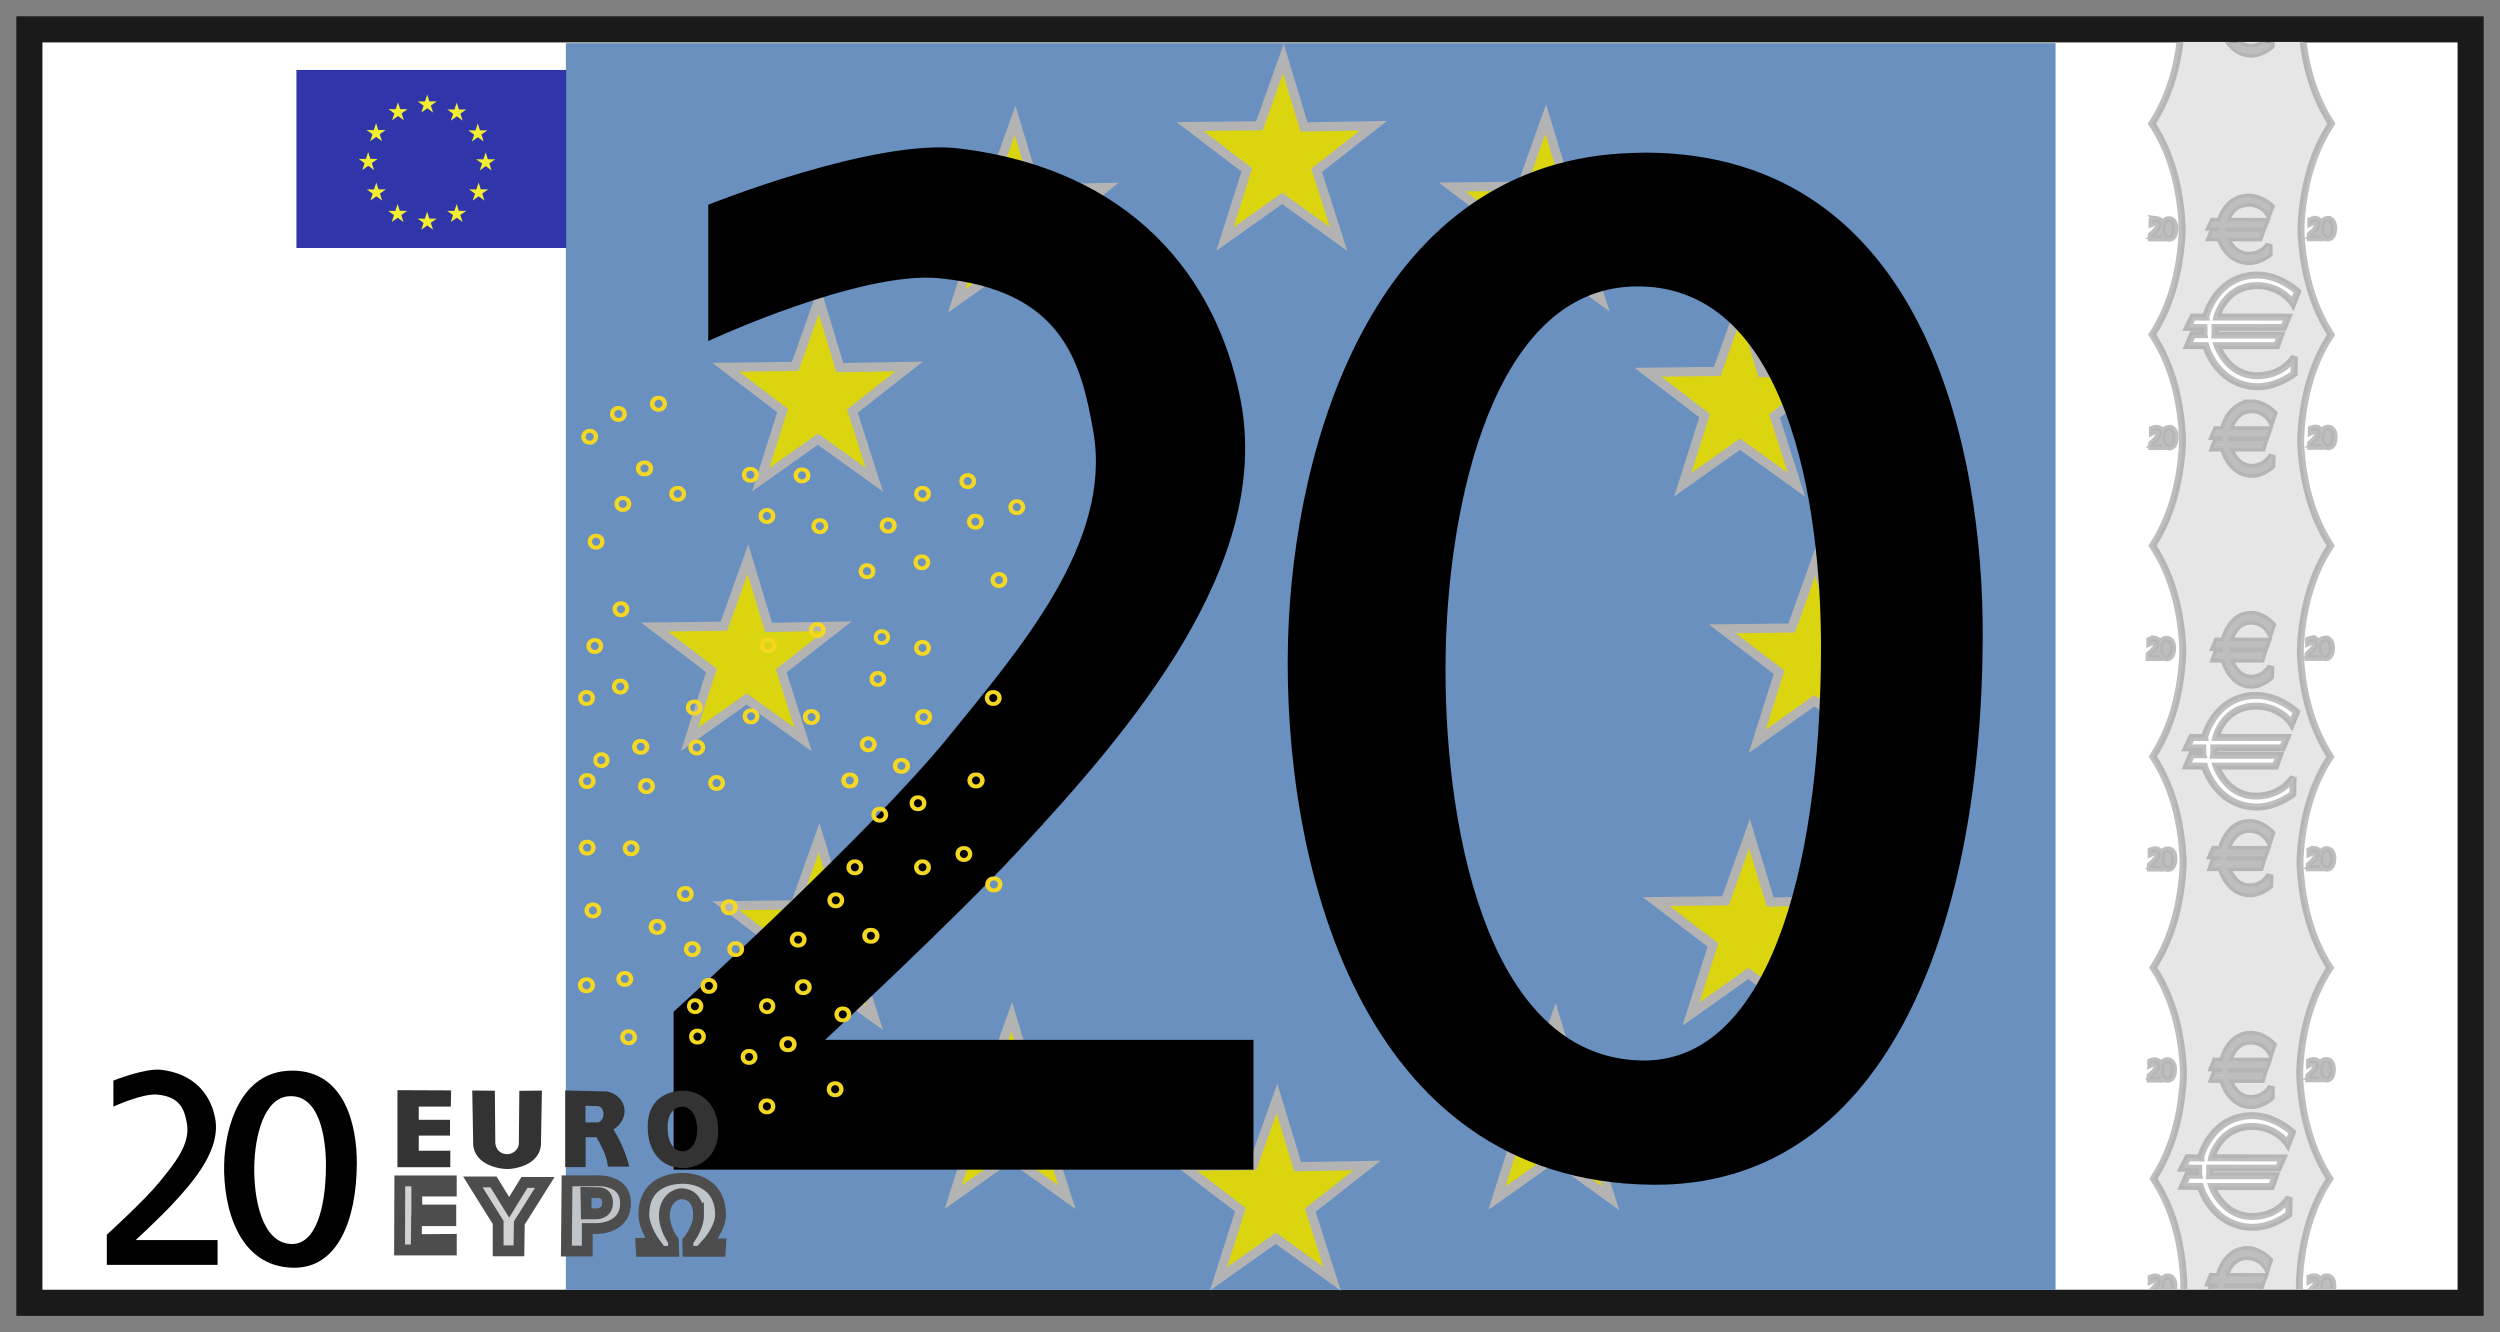
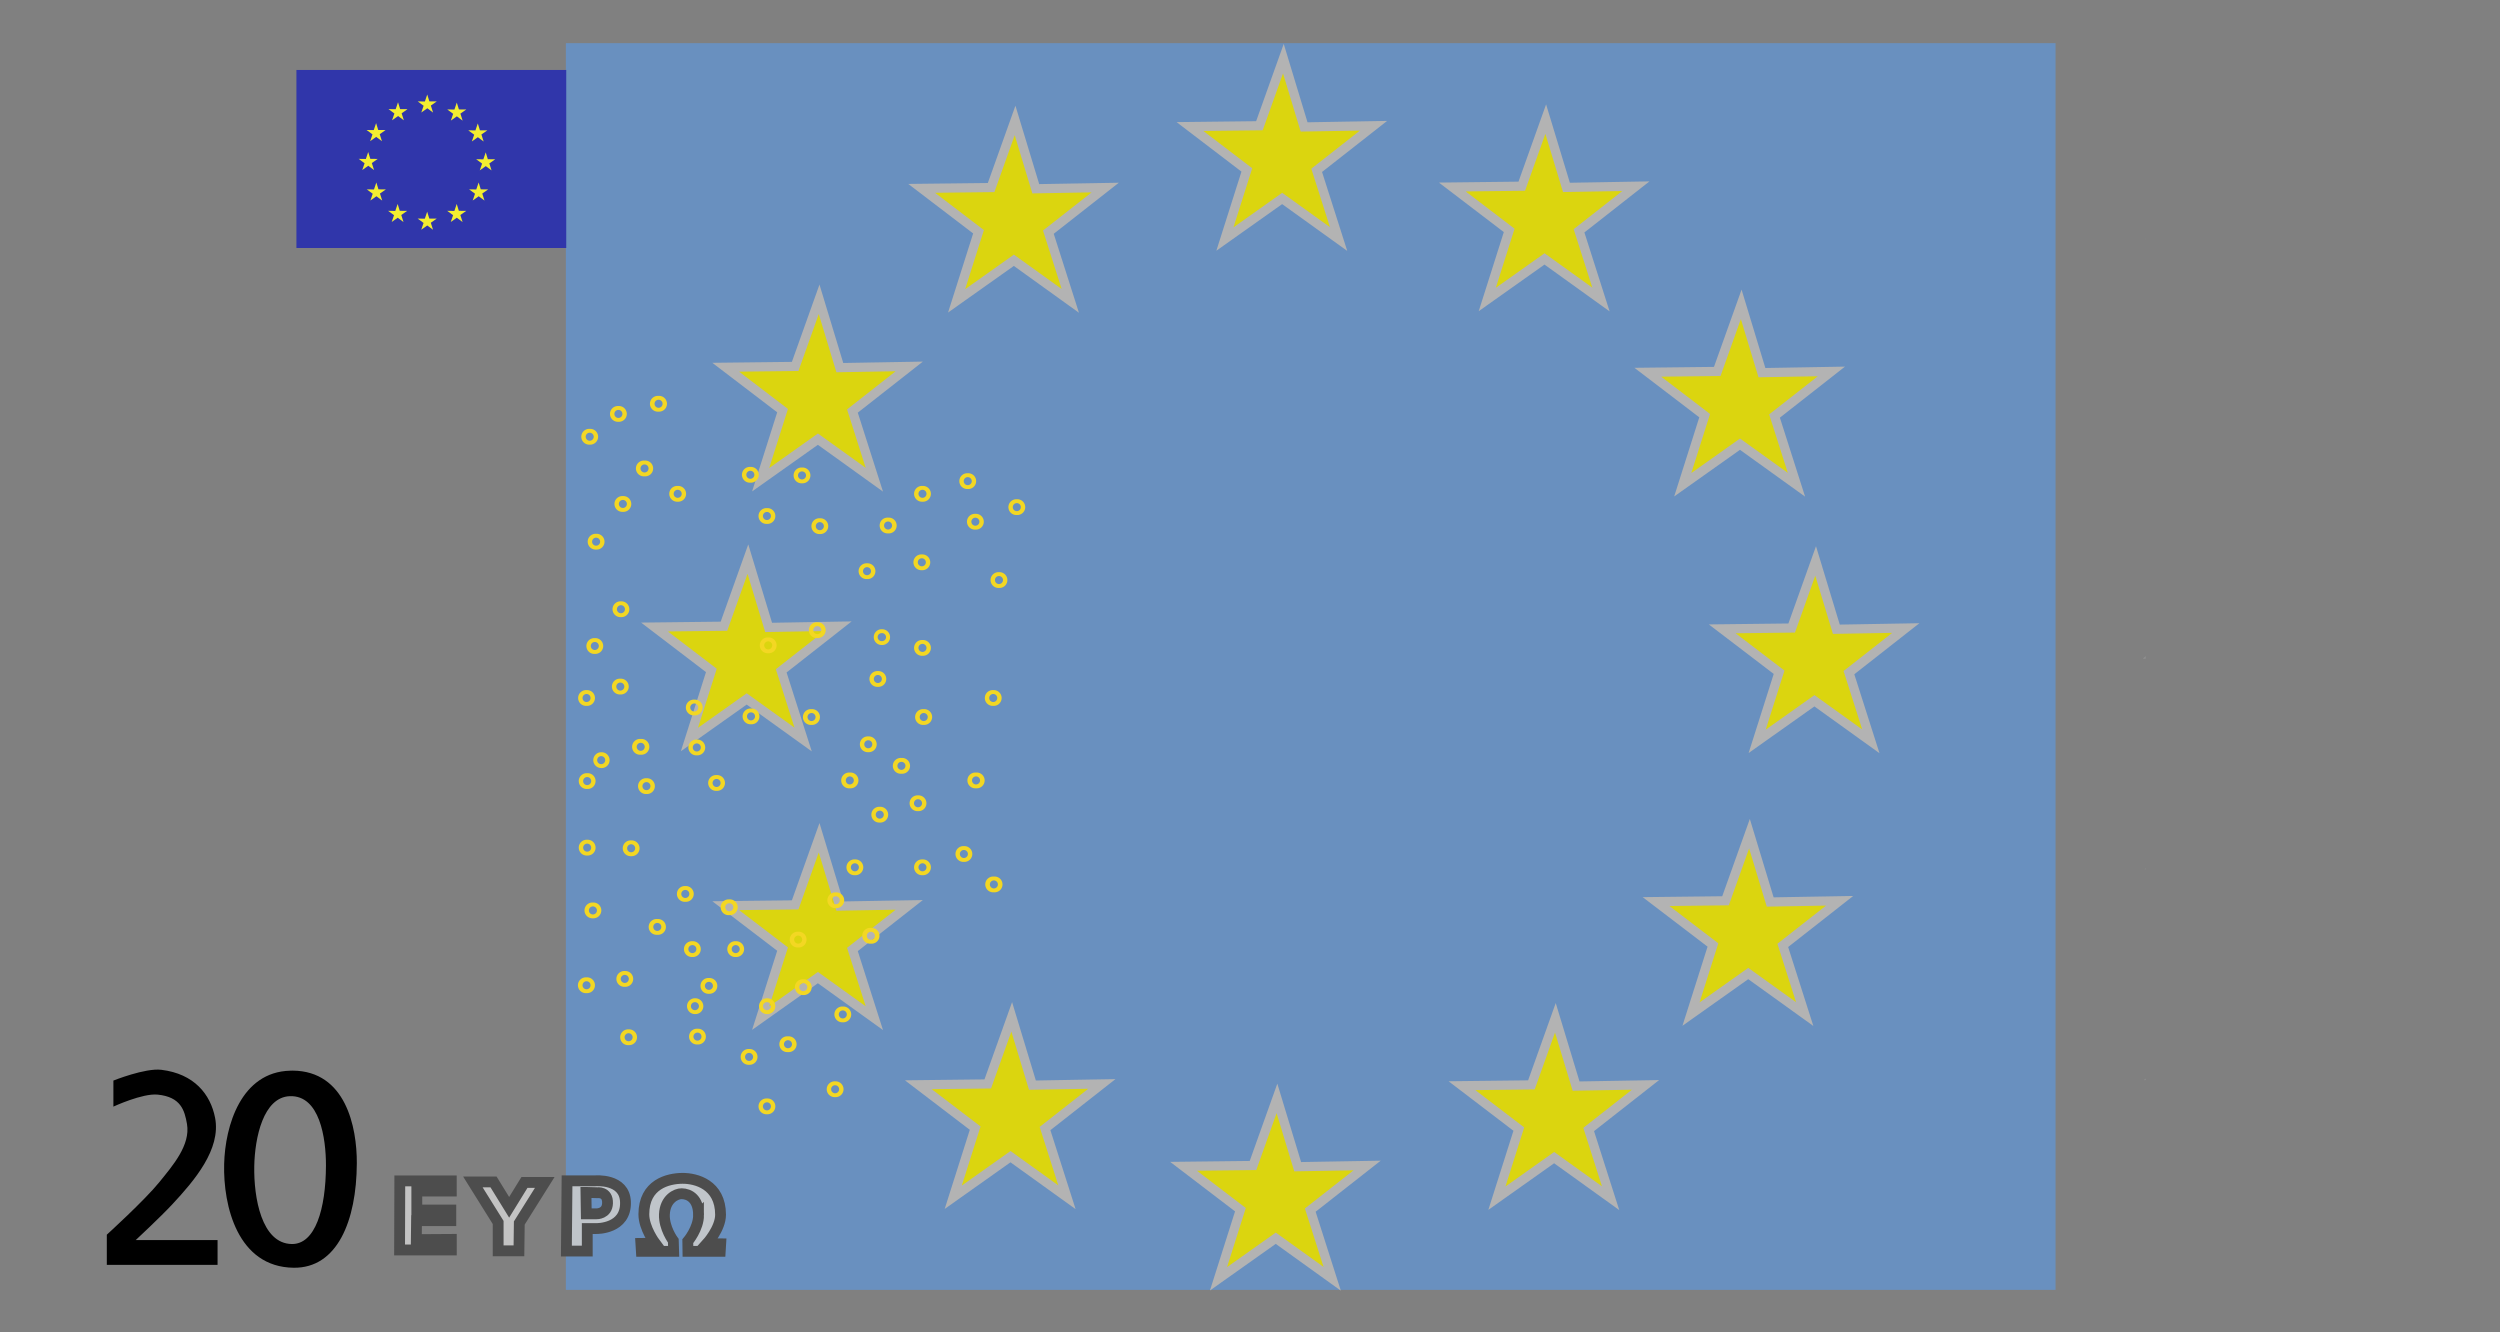
<svg xmlns="http://www.w3.org/2000/svg" xmlns:xlink="http://www.w3.org/1999/xlink" width="289.564" height="154.298" viewBox="0 0 76.614 40.825">
  <rect x="0" y="0" width="76.614" height="40.825" fill="#808080" stroke="none" />
  <defs>
    <clipPath id="l" clipPathUnits="userSpaceOnUse">
-       <path fill="#dce7f0" fill-opacity=".873" stroke="#6c1b1b" stroke-width="1.085" stroke-linecap="round" d="M657.652 67.506h65.07v360.54h-65.07z" />
+       <path fill="#dce7f0" fill-opacity=".873" stroke="#6c1b1b" stroke-width="1.085" stroke-linecap="round" d="M657.652 67.506v360.54h-65.07z" />
    </clipPath>
  </defs>
  <g transform="translate(120.428 -156.687)">
-     <path fill="#fff" stroke="#1a1a1a" stroke-width=".8" d="M-119.528 157.587h74.814v39.025h-74.814z" />
    <path fill="#6990bf" d="M-103.087 158.01h45.653v38.206h-45.653z" />
    <g fill="#dbd50f" stroke="#b3b3b3" stroke-width="2.362">
      <path d="M282.454 318.419l17.733-.207 6.12-17.28 5.288 17.59 17.734-.31-14.519 11.485 5.6 17.694-14.415-10.451-14.623 10.45 5.6-17.797zM350.192 339.422l17.734-.207 6.119-17.28 5.289 17.59 17.734-.31-14.52 11.486 5.6 17.693-14.414-10.45-14.623 10.45 5.6-17.797zM421.29 318.662l17.734-.207 6.12-17.28 5.288 17.59 17.734-.31-14.519 11.485 5.6 17.694-14.415-10.45-14.623 10.45 5.6-17.797zM470.863 271.25l17.734-.206 6.118-17.28 5.29 17.59 17.733-.31-14.519 11.485 5.6 17.694-14.415-10.451-14.622 10.45 5.6-17.797zM487.758 201.012l17.734-.207 6.118-17.28 5.29 17.59 17.733-.31-14.519 11.485 5.6 17.694-14.415-10.45-14.622 10.45 5.6-17.797zM468.752 134.93l17.734-.206 6.119-17.28 5.29 17.59 17.733-.31-14.519 11.485 5.6 17.694-14.415-10.45-14.623 10.45 5.6-17.797zM418.83 87.227l17.733-.207 6.12-17.28 5.288 17.59 17.734-.31-14.519 11.486 5.6 17.693-14.415-10.45-14.623 10.45 5.6-17.797zM351.829 71.656l17.734-.207 6.118-17.28 5.29 17.59 17.733-.31-14.519 11.485 5.6 17.694-14.415-10.451-14.622 10.45 5.6-17.796zM283.308 87.575l17.734-.207 6.119-17.28 5.289 17.59 17.734-.31-14.52 11.486 5.601 17.693-14.415-10.45-14.623 10.45 5.6-17.797zM233.267 272.305l17.734-.207 6.119-17.28 5.289 17.59 17.734-.31-14.52 11.486 5.601 17.693-14.415-10.45-14.623 10.45 5.6-17.797zM215.08 200.543l17.735-.207 6.118-17.28 5.29 17.59 17.733-.31-14.519 11.485 5.6 17.694-14.415-10.451L224 229.514l5.6-17.796zM233.267 133.64l17.734-.208 6.119-17.28 5.289 17.59 17.734-.31-14.52 11.486 5.601 17.693-14.415-10.45-14.623 10.45 5.6-17.797z" transform="matrix(.12 0 0 .119 -126.18 152.038)" />
    </g>
    <g stroke-width="1.075">
-       <path d="M-98.723 167.138v-4.177s5.083-2.04 7.691-1.724c5.252.636 7.884 3.912 8.62 7.691.983 5.055-3.324 10.085-6.83 13.858-1.946 2.094-5.9 5.768-5.9 5.768h13.127v3.978h-17.769v-4.84s6.066-5.509 8.42-8.42c2.17-2.683 5.03-5.95 4.443-9.35-.377-2.186-.972-4.334-4.708-4.707-2.438-.243-7.094 1.923-7.094 1.923zM-69.939 161.365c-.134-.001-.272.005-.41.008-7.91.194-10.454 8.864-10.608 14.981-.17 6.712 2.166 16.527 11.141 16.64 7.002.088 10.107-7.497 10.15-16.77.026-5.857-1.81-14.788-10.273-14.86zm-.46 4.102c4.764-.162 5.791 6.68 5.777 11.142-.023 6.955-1.705 12.644-5.489 12.578-4.85-.085-6.106-7.446-6.014-12.48.084-4.588 1.452-11.095 5.727-11.24z" />
-     </g>
+       </g>
    <path fill="#3036aa" fill-rule="evenodd" d="M-111.344 158.831h8.269v5.456h-8.269z" />
    <use height="744.094" id="g" transform="matrix(.388 0 0 .386 -125.475 111.418)" width="1052.362" x="0" xlink:href="#a" y="0" stroke="none" stroke-width="2.448" />
    <g transform="matrix(.388 0 0 .386 -125.233 110.533)" fill="#f4ee30" stroke-width="2.448">
      <path transform="matrix(.033 0 0 .033 34.45 126.953)" id="b" d="M507.827 186.281l-13.806-10.356-14.407 10.282 5.583-16.33-14.231-10.525 17.257.263 5.611-16.787 5.083 16.494 17.7.15-14.117 9.93z" fill="#f4ee30" fill-opacity="1" fill-rule="evenodd" stroke="none" />
      <use y="0" xlink:href="#b" x="0" width="1052.362" transform="translate(-.625 -2.296)" id="c" height="744.094" fill="#f4ee30" stroke="none" fill-opacity="1" />
      <use y="0" xlink:href="#c" x="0" width="1052.362" transform="translate(-1.66 -1.657)" id="d" height="744.094" fill="#f4ee30" stroke="none" fill-opacity="1" />
      <use y="0" xlink:href="#d" x="0" width="1052.362" transform="translate(-2.333 -.64)" id="e" height="744.094" fill="#f4ee30" stroke="none" fill-opacity="1" />
      <use y="0" xlink:href="#e" x="0" width="1052.362" transform="translate(-2.308 .615)" id="f" height="744.094" fill="#f4ee30" stroke="none" fill-opacity="1" />
      <use y="0" xlink:href="#f" x="0" width="1052.362" transform="translate(-1.731 1.657)" id="a" height="744.094" fill="#f4ee30" stroke="none" fill-opacity="1" />
      <use y="0" xlink:href="#g" x="0" width="1052.362" transform="matrix(2.58 0 0 2.593 323.7 -284.31)" id="h" height="744.094" fill="#f4ee30" stroke="none" fill-opacity="1" />
      <use y="0" xlink:href="#h" x="0" width="1052.362" transform="translate(1.683 1.704)" id="i" height="744.094" fill="#f4ee30" stroke="none" fill-opacity="1" />
      <use y="0" xlink:href="#i" x="0" width="1052.362" transform="translate(2.333 .615)" id="j" height="744.094" fill="#f4ee30" stroke="none" fill-opacity="1" />
      <use y="0" xlink:href="#j" x="0" width="1052.362" transform="translate(2.333 -.615)" id="k" height="744.094" fill="#f4ee30" stroke="none" fill-opacity="1" />
      <use xlink:href="#k" width="1052.362" transform="translate(1.731 -1.704)" height="744.094" />
    </g>
    <path d="M-106.598 192.877h-1.578l-.007 2.116h1.586v-.324l-1.073.007.007-.582h1.05v-.324h-1.042v-.582h1.057zM-105.162 194.15l-.775-1.242h.633l.479.778.469-.762h.622l-.78 1.243-.011.853h-.637zM-103.051 192.874l-.02 2.153h.64v-.69h.283s.915.019.888-.814c-.023-.731-.928-.649-.928-.649h-.344zm.58.355l.343.01s.33-.047.318.321c-.01.333-.338.326-.338.326h-.313l-.01-.657zM-99.02 193.916c.003.42-.33.809-.33.809l.004.31h.99l.014-.23-.422-.005s.419-.461.418-.889c-.003-.922-.75-1.118-1.176-1.113-.43.005-1.173.177-1.175 1.1-.001.428.346.889.346.889l-.437.005.015.243h.989l-.01-.324s-.291-.39-.273-.808c.02-.473.358-.636.53-.634.236.004.514.16.517.647z" fill="#ccc" fill-opacity=".882" stroke="#4d4d4d" stroke-width=".332" />
-     <path d="M-106.603 190.103l-1.645-.007v2.36h1.62v-.504h-.967v-.464h.958v-.484h-.958v-.404h.982zM-103.85 191.779l.029-1.67-.692.007-.015 1.613c-.011.222-.227.339-.375.328-.175-.013-.312-.112-.346-.332l-.014-1.612-.693-.007.03 1.67c.068.634.827.734 1.038.736.21.002.969-.099 1.038-.733zM-103.107 190.105v2.347h.626v-.914h.333c.15.277.31.549.348.9h.656a4.073 4.073 0 00-.484-1.135c.573-.383.368-1.073-.217-1.168zm.62.47l.39.01c.235.057.2.445 0 .499h-.39zM-99.442 190.115c-.453-.018-1.125.196-1.136 1.069-.011.872.484 1.283 1.05 1.298.566.016 1.139-.385 1.11-1.199-.028-.813-.572-1.15-1.024-1.168zm-.05.49c.189.01.416.205.428.673.012.469-.227.699-.464.69-.237-.01-.444-.242-.44-.744.005-.503.286-.63.475-.62z" fill="#333" />
    <g fill="#f3d723" stroke-width="2.587" color="#000" font-weight="400" font-family="Sans">
      <path d="M-102.16 173.046a.242.242 0 100 .483.242.242 0 100-.483zm0 .118a.123.123 0 110 .246.123.123 0 110-.246zM-102.356 169.83a.242.242 0 100 .483.242.242 0 100-.483zm0 .118a.123.123 0 110 .246.123.123 0 110-.246zM-101.477 169.13a.242.242 0 100 .483.242.242 0 100-.483zm0 .119a.123.123 0 110 .246.123.123 0 110-.246zM-100.246 168.82a.242.242 0 100 .482.242.242 0 100-.483zm0 .118a.123.123 0 110 .246.123.123 0 110-.246zM-100.676 170.802a.242.242 0 100 .482.242.242 0 100-.482zm0 .118a.123.123 0 110 .246.123.123 0 110-.246zM-99.66 171.579a.242.242 0 100 .483.242.242 0 100-.483zm0 .118a.123.123 0 110 .246.123.123 0 110-.246zM-101.34 171.89a.242.242 0 100 .483.242.242 0 100-.483zm0 .118a.123.123 0 110 .246.123.123 0 110-.246zM-97.433 170.996a.242.242 0 100 .483.242.242 0 100-.483zm0 .118a.123.123 0 110 .246.123.123 0 110-.246zM-95.85 171.015a.242.242 0 100 .483.242.242 0 100-.483zm0 .119a.123.123 0 110 .246.123.123 0 110-.246zM-96.925 172.259a.242.242 0 100 .483.242.242 0 100-.483zm0 .118a.123.123 0 110 .247.123.123 0 110-.247zM-95.304 172.57a.242.242 0 100 .483.242.242 0 100-.483zm0 .118a.123.123 0 110 .247.123.123 0 110-.247zM-93.213 172.55a.242.242 0 100 .483.242.242 0 100-.482zm0 .119a.123.123 0 110 .246.123.123 0 110-.246zM-101.399 175.116a.242.242 0 100 .483.242.242 0 100-.483zm0 .118a.123.123 0 110 .246.123.123 0 110-.246zM-102.2 176.243a.242.242 0 100 .483.242.242 0 100-.483zm0 .118a.123.123 0 110 .246.123.123 0 110-.246zM-101.418 177.486a.242.242 0 100 .483.242.242 0 100-.483zm0 .119a.123.123 0 110 .246.123.123 0 110-.246zM-102.453 177.836a.242.242 0 100 .483.242.242 0 100-.483zm0 .119a.123.123 0 110 .246.123.123 0 110-.246zM-99.152 178.128a.242.242 0 100 .483.242.242 0 100-.483zm0 .118a.123.123 0 110 .246.123.123 0 110-.246zM-97.413 178.4a.242.242 0 100 .483.242.242 0 100-.483zm0 .118a.123.123 0 110 .246.123.123 0 110-.246zM-96.886 176.223a.242.242 0 100 .483.242.242 0 100-.483zm0 .119a.123.123 0 110 .246.123.123 0 110-.246zM-95.382 175.757a.242.242 0 100 .483.242.242 0 100-.483zm0 .118a.123.123 0 110 .246.123.123 0 110-.246zM-93.858 173.95a.242.242 0 100 .483.242.242 0 100-.483zm0 .118a.123.123 0 110 .246.123.123 0 110-.246zM-102.004 179.74a.242.242 0 100 .484.242.242 0 100-.483zm0 .119a.123.123 0 110 .246.123.123 0 110-.246zM-102.434 180.382a.242.242 0 100 .483.242.242 0 100-.483zm0 .118a.123.123 0 110 .247.123.123 0 110-.247zM-100.793 179.333a.242.242 0 100 .482.242.242 0 100-.482zm0 .118a.123.123 0 110 .246.123.123 0 110-.246zM-100.617 180.537a.242.242 0 100 .483.242.242 0 100-.483zm0 .119a.123.123 0 110 .246.123.123 0 110-.246zM-99.074 179.352a.242.242 0 100 .483.242.242 0 100-.483zm0 .118a.123.123 0 110 .247.123.123 0 110-.247zM-98.468 180.44a.242.242 0 100 .483.242.242 0 100-.483zm0 .119a.123.123 0 110 .246.123.123 0 110-.246zM-95.558 178.42a.242.242 0 100 .482.242.242 0 100-.483zm0 .118a.123.123 0 110 .246.123.123 0 110-.246zM-93.526 177.253a.242.242 0 100 .483.242.242 0 100-.483zm0 .119a.123.123 0 110 .246.123.123 0 110-.246zM-93.409 175.97a.242.242 0 100 .484.242.242 0 100-.483zm0 .12a.123.123 0 110 .245.123.123 0 110-.246zM-92.158 176.301a.242.242 0 100 .483.242.242 0 100-.483zm0 .118a.123.123 0 110 .247.123.123 0 110-.247zM-92.12 178.42a.242.242 0 100 .482.242.242 0 100-.483zm0 .118a.123.123 0 110 .246.123.123 0 110-.246zM-92.178 173.678a.242.242 0 100 .483.242.242 0 100-.483zm0 .118a.123.123 0 110 .246.123.123 0 110-.246zM-92.158 171.579a.242.242 0 100 .483.242.242 0 100-.483zm0 .118a.123.123 0 110 .246.123.123 0 110-.246zM-90.771 171.19a.242.242 0 100 .483.242.242 0 100-.483zm0 .119a.123.123 0 110 .246.123.123 0 110-.246zM-89.267 171.987a.242.242 0 100 .483.242.242 0 100-.483zm0 .118a.123.123 0 110 .247.123.123 0 110-.247zM-90.537 172.434a.242.242 0 100 .483.242.242 0 100-.483zm0 .118a.123.123 0 110 .246.123.123 0 110-.246zM-89.814 174.222a.242.242 0 100 .483.242.242 0 100-.483zm0 .118a.123.123 0 110 .246.123.123 0 110-.246zM-89.99 177.836a.242.242 0 100 .483.242.242 0 100-.483zm0 .119a.123.123 0 110 .246.123.123 0 110-.246zM-90.517 180.363a.242.242 0 100 .482.242.242 0 100-.482zm0 .118a.123.123 0 110 .246.123.123 0 110-.246zM-92.803 179.916a.242.242 0 100 .482.242.242 0 100-.482zm0 .118a.123.123 0 110 .246.123.123 0 110-.246zM-93.819 179.255a.242.242 0 100 .483.242.242 0 100-.483zm0 .118a.123.123 0 110 .246.123.123 0 110-.246zM-94.385 180.363a.242.242 0 100 .482.242.242 0 100-.482zm0 .118a.123.123 0 110 .246.123.123 0 110-.246zM-93.467 181.412a.242.242 0 100 .483.242.242 0 100-.483zm0 .118a.123.123 0 110 .246.123.123 0 110-.246zM-92.295 181.062a.242.242 0 100 .483.242.242 0 100-.483zm0 .118a.123.123 0 110 .247.123.123 0 110-.247zM-90.889 182.617a.242.242 0 100 .483.242.242 0 100-.483zm0 .118a.123.123 0 110 .246.123.123 0 110-.246zM-89.97 183.55a.242.242 0 100 .482.242.242 0 100-.482zm0 .118a.123.123 0 110 .246.123.123 0 110-.246zM-92.158 183.025a.242.242 0 100 .483.242.242 0 100-.483zm0 .118a.123.123 0 110 .246.123.123 0 110-.246zM-94.23 183.025a.242.242 0 100 .483.242.242 0 100-.483zm0 .118a.123.123 0 110 .246.123.123 0 110-.246zM-94.815 184.035a.242.242 0 100 .483.242.242 0 100-.483zm0 .119a.123.123 0 110 .246.123.123 0 110-.246zM-101.086 182.442a.242.242 0 100 .483.242.242 0 100-.483zm0 .118a.123.123 0 110 .246.123.123 0 110-.246zM-102.434 182.422a.242.242 0 100 .483.242.242 0 100-.483zm0 .119a.123.123 0 110 .246.123.123 0 110-.246zM-102.258 184.346a.242.242 0 100 .483.242.242 0 100-.483zm0 .119a.123.123 0 110 .246.123.123 0 110-.246zM-100.285 184.852a.242.242 0 100 .482.242.242 0 100-.482zm0 .118a.123.123 0 110 .246.123.123 0 110-.246zM-99.426 183.841a.242.242 0 100 .483.242.242 0 100-.483zm0 .118a.123.123 0 110 .247.123.123 0 110-.247zM-98.078 184.25a.242.242 0 100 .482.242.242 0 100-.483zm0 .117a.123.123 0 110 .247.123.123 0 110-.247zM-97.882 185.532a.242.242 0 100 .483.242.242 0 100-.483zm0 .118a.123.123 0 110 .246.123.123 0 110-.246zM-99.21 185.532a.242.242 0 100 .483.242.242 0 100-.483zm0 .118a.123.123 0 110 .246.123.123 0 110-.246zM-95.968 185.24a.242.242 0 100 .483.242.242 0 100-.483zm0 .119a.123.123 0 110 .246.123.123 0 110-.246zM-93.74 185.124a.242.242 0 100 .482.242.242 0 100-.482zm0 .118a.123.123 0 110 .246.123.123 0 110-.246zM-102.453 186.64a.242.242 0 100 .482.242.242 0 100-.483zm0 .118a.123.123 0 110 .246.123.123 0 110-.246zM-101.281 186.445a.242.242 0 100 .483.242.242 0 100-.483zm0 .118a.123.123 0 110 .247.123.123 0 110-.247zM-98.703 186.659a.242.242 0 100 .483.242.242 0 100-.483zm0 .118a.123.123 0 110 .246.123.123 0 110-.246zM-96.925 187.28a.242.242 0 100 .484.242.242 0 100-.483zm0 .119a.123.123 0 110 .246.123.123 0 110-.246zM-99.132 187.28a.242.242 0 100 .484.242.242 0 100-.483zm0 .119a.123.123 0 110 .246.123.123 0 110-.246zM-99.054 188.213a.242.242 0 100 .483.242.242 0 100-.483zm0 .119a.123.123 0 110 .246.123.123 0 110-.246zM-97.472 188.835a.242.242 0 100 .483.242.242 0 100-.483zm0 .119a.123.123 0 110 .246.123.123 0 110-.246zM-96.28 188.447a.242.242 0 100 .482.242.242 0 100-.482zm0 .118a.123.123 0 110 .246.123.123 0 110-.246zM-94.6 187.533a.242.242 0 100 .483.242.242 0 100-.483zm0 .119a.123.123 0 110 .246.123.123 0 110-.246zM-95.811 186.698a.242.242 0 100 .483.242.242 0 100-.483zm0 .118a.123.123 0 110 .246.123.123 0 110-.246zM-94.835 189.826a.242.242 0 100 .483.242.242 0 100-.483zm0 .119a.123.123 0 110 .246.123.123 0 110-.246zM-96.925 190.351a.242.242 0 100 .483.242.242 0 100-.483zm0 .118a.123.123 0 110 .247.123.123 0 110-.247zM-101.164 188.233a.242.242 0 100 .483.242.242 0 100-.483zm0 .118a.123.123 0 110 .246.123.123 0 110-.246z" style="line-height:normal;-inkscape-font-specification:Sans;text-indent:0;text-align:start;text-decoration-line:none;text-transform:none;marker:none" overflow="visible" />
    </g>
    <g stroke-width="5.628">
      <path d="M-116.953 190.6v-.798s.971-.39 1.47-.33c1.003.122 1.505.748 1.646 1.47.188.965-.635 1.926-1.305 2.646-.371.4-1.127 1.102-1.127 1.102h2.508v.76h-3.394v-.925s1.158-1.052 1.608-1.608c.414-.512.96-1.136.849-1.785-.073-.418-.186-.828-.9-.9-.465-.046-1.355.368-1.355.368zM-111.455 189.497c-.026 0-.052 0-.078.002-1.511.037-1.997 1.692-2.026 2.86-.033 1.283.413 3.157 2.128 3.179 1.337.017 1.93-1.432 1.938-3.203.005-1.119-.345-2.824-1.962-2.838zm-.088.783c.91-.03 1.106 1.276 1.104 2.129-.005 1.328-.326 2.414-1.049 2.402-.926-.016-1.166-1.422-1.148-2.384.016-.876.277-2.119 1.093-2.147z" />
    </g>
    <path transform="matrix(.106 0 0 .106 -124.383 150.817)" d="M659.219 60.625v1.063h8.875c-.708 13.02-4.051 22.278-8.657 29.437 4.699 7.159 8.043 16.448 8.75 29.469v2.062c-.707 13.021-4.05 22.31-8.656 29.469 4.698 7.159 8.043 16.48 8.75 29.5v2c-.707 13.02-4.05 22.341-8.656 29.5 4.698 7.159 8.042 16.448 8.75 29.469v2.062c-.708 13.021-4.05 22.279-8.656 29.438 4.698 7.159 8.042 16.51 8.75 29.531v2.063c-.708 13.02-4.051 22.278-8.657 29.437 4.699 7.159 8.043 16.48 8.75 29.5v2.031c-.707 13.021-4.05 22.341-8.656 29.5 4.698 7.16 8.043 16.417 8.75 29.438v2c-.707 13.02-4.05 22.278-8.656 29.437 4.698 7.16 8.042 16.48 8.75 29.5h-8.906V488.562h8.906c-.708 13.021-4.05 22.342-8.656 29.5 4.698 7.16 8.042 16.417 8.75 29.438h-8.907v1.063h19.22c-.002-.167 0-.407 0-.407h-2.563l.843-1.937h2.063c-.037-.271 1.732-7.596 8.031-7.75 3.741-.092 6.532 3.031 6.532 3.031l-.72 2.219s-1.782-3.352-5.812-3.282c-5.098.09-6.312 5.782-6.312 5.782h11.343l-.687 1.937h-10.906v.407H710.813v-1h-8.875c.707-13.021 4.051-22.341 8.75-29.5-4.606-7.16-7.98-16.448-8.688-29.47h8.906V486.532H702c.708-13.02 4.083-22.278 8.781-29.437-4.605-7.16-7.98-16.48-8.687-29.5v-2c.707-13.021 4.083-22.279 8.781-29.438-4.605-7.159-7.98-16.448-8.688-29.469v-2.062c.708-13.02 4.084-22.279 8.782-29.438-4.606-7.159-7.98-16.479-8.688-29.5v-2.062c.708-13.02 4.083-22.31 8.782-29.469-4.606-7.159-7.98-16.479-8.688-29.5v-2.031c.708-13.02 4.083-22.341 8.781-29.5-4.605-7.159-7.98-16.417-8.687-29.438v-2.062c.707-13.02 4.083-22.31 8.781-29.469-4.605-7.159-7.98-16.479-8.688-29.5v-2.031c.708-13.02 4.084-22.341 8.782-29.5-4.606-7.159-7.98-16.417-8.688-29.438h8.907v-1.062H681.312v.125c.003.356 0 .75 0 .75h10.47l-.595 1.969h-9.5s1.628 5.498 6.25 5.562c4.337.06 6.063-3.531 6.063-3.531l-.063 3.094s-2.857 2.661-6.187 2.437c-6.192-.416-7.906-7.562-7.906-7.562L677 63.437l.781-2.03h1.813s-.015-.228 0-.563c.004-.097 0-.12 0-.219zm28.031 51.75c3.761-.083 6.656 2.75 6.656 2.75l-.781 1.969s-1.792-3.002-5.844-2.938c-5.125.081-6.312 5.188-6.312 5.188l11.375.062-.688 1.688h-11.031s-.003.388 0 .656c.003.322 0 .625 0 .625h10.531l-.625 1.781H681s1.633 4.942 6.281 5c4.36.055 6.063-3.156 6.063-3.156l-.031 2.813s-2.871 2.39-6.22 2.187c-6.224-.377-7.937-6.844-7.937-6.844l-2.843-.031.78-1.844h1.813s-.014-.197 0-.5c.014-.278 0-.625 0-.625l-2.625-.062.813-1.75 2.125.062c-.037-.245 1.698-6.891 8.031-7.031zm19.469 6.438c-.44-.054-1.313.312-1.313.312v.688s.807-.354 1.219-.313c.631.063.718.412.781.781.1.575-.383 1.14-.75 1.594-.398.492-1.437 1.406-1.437 1.406v.844h3.031v-.688h-2.219s.64-.614.969-.968c.592-.637 1.322-1.49 1.156-2.344-.124-.638-.55-1.205-1.437-1.313zm3.5.03c-1.336.033-1.787 1.499-1.813 2.532-.028 1.134.36 2.793 1.875 2.812 1.183.015 1.712-1.277 1.719-2.843.004-.99-.29-2.488-1.719-2.5h-.062zm-49.438.032c-.44-.054-1.281.312-1.281.312v.688s.776-.354 1.188-.313c.63.063.717.412.78.782.1.574-.383 1.14-.75 1.593-.397.492-1.405 1.407-1.405 1.407v.812h3v-.656h-2.22s.672-.615 1-.969c.593-.637 1.323-1.49 1.157-2.344-.124-.638-.582-1.205-1.469-1.312zm3.5.031c-1.336.033-1.755 1.498-1.781 2.531-.029 1.134.36 2.794 1.875 2.813 1.183.015 1.712-1.278 1.719-2.844.004-.989-.32-2.488-1.75-2.5h-.063zm45.907.625c.804-.027 1.002 1.153 1 1.906-.004 1.175-.299 2.137-.938 2.125-.82-.014-1.047-1.274-1.031-2.125.014-.775.246-1.881.968-1.906zm-45.907.063c.805-.028.971 1.121.969 1.875-.004 1.174-.298 2.136-.938 2.125-.819-.015-1.015-1.244-1-2.094.015-.775.247-1.882.97-1.906zm25.313 15.312c6.788-.144 11.968 4.781 11.968 4.781l-1.343 3.438s-3.28-5.267-10.594-5.156c-9.251.14-11.375 9.062-11.375 9.062l20.5.031-1.219 2.969h-19.843s-.004.599 0 1.063c.006.557-.032 1.156-.032 1.156h19l-1.125 3.062h-17.187s2.955 8.588 11.344 8.688c7.87.094 10.937-5.5 10.937-5.5l-.062 4.906s-5.208 4.1-11.25 3.75C678.077 166.504 675 155.312 675 155.312l-5.156-.03 1.375-3.157h3.312s-.057-.413-.03-.937c.023-.483 0-1.094 0-1.094l-4.688-.063 1.468-3 3.75.031c-.066-.424 3.132-11.914 14.563-12.156zm-1.469 36.969c3.74-.092 6.594 3.031 6.594 3.031l-.782 2.219s-1.75-3.352-5.78-3.281c-5.099.09-6.282 5.781-6.282 5.781h11.281l-.687 1.938h-10.907v.656c.003.355-.062.719-.062.719H692l-.625 1.968h-9.469s1.627 5.499 6.25 5.563c4.337.06 6.063-3.531 6.063-3.531l-.094 3.125s-2.826 2.661-6.156 2.437c-6.192-.417-7.875-7.594-7.875-7.594h-2.844l.781-2.062h1.782s-.016-.196 0-.531c.013-.308 0-.75 0-.75h-2.625l.843-1.938h2.063c-.037-.271 1.732-7.596 8.031-7.75zm18.688 7.281c-.441-.053-1.282.281-1.282.281v.72s.776-.386 1.188-.345c.63.063.717.444.781.813.1.574-.384 1.11-.75 1.563-.398.491-1.406 1.437-1.406 1.437v.813h3v-.657h-2.219s.671-.646 1-1c.592-.637 1.322-1.458 1.156-2.312-.124-.639-.581-1.205-1.468-1.313zm3.5.031c-1.337.033-1.756 1.498-1.782 2.532-.028 1.133.36 2.793 1.875 2.812 1.183.015 1.712-1.277 1.719-2.844.004-.989-.32-2.487-1.75-2.5h-.063zm-49.407.032c-.44-.054-1.312.28-1.312.28v.72s.775-.385 1.187-.344c.631.063.75.443.813.812.099.575-.384 1.11-.75 1.563-.398.492-1.438 1.437-1.438 1.437v.813h3v-.688h-2.218s.67-.615 1-.968c.592-.638 1.322-1.49 1.156-2.344-.124-.639-.55-1.174-1.438-1.281zm3.469.03c-1.336.034-1.755 1.499-1.781 2.532-.029 1.134.359 2.762 1.875 2.781 1.182.015 1.711-1.246 1.718-2.812.004-.99-.289-2.488-1.718-2.5h-.094zm45.938.626c.804-.027.97 1.121.968 1.875-.004 1.175-.298 2.136-.937 2.125-.82-.014-1.016-1.244-1-2.094.014-.775.246-1.882.968-1.906zm-45.938.062c.805-.027.971 1.122.969 1.875-.004 1.175-.267 2.137-.907 2.125-.819-.014-1.046-1.274-1.03-2.125.013-.775.246-1.85.968-1.875zM687.969 233c3.593-.091 6.343 3.031 6.343 3.031l-.75 2.188s-1.66-3.32-5.53-3.25c-4.897.089-6.063 5.75-6.063 5.75l10.875.031-.688 1.844h-10.468v.687a8.16 8.16 0 01-.032.719h10.032l-.594 1.937H682s1.591 5.437 6.031 5.5c4.166.06 5.782-3.468 5.782-3.468l-.063 3.093s-2.708 2.629-5.906 2.407c-5.947-.414-7.563-7.532-7.563-7.532h-2.78l.75-2.03H680s-.016-.262 0-.595c.012-.305 0-.687 0-.687l-2.5-.031.78-1.875 2 .031c-.035-.269 1.638-7.597 7.688-7.75zm17.718 7.156c-.427.075-.937.281-.937.281v.688s.807-.354 1.219-.313c.63.063.717.444.781.813.1.574-.384 1.11-.75 1.563-.398.491-1.406 1.437-1.406 1.437v.813h3v-.688h-2.219s.671-.615 1-.969c.592-.637 1.322-1.49 1.156-2.344-.124-.638-.581-1.173-1.468-1.28a1.232 1.232 0 00-.375 0zm3.875 0c-1.336.033-1.786 1.498-1.812 2.531-.029 1.134.39 2.794 1.906 2.813 1.183.015 1.712-1.246 1.719-2.813.004-.989-.32-2.519-1.75-2.53h-.063zm-49.437.031c-.44-.053-1.281.313-1.281.313v.687s.775-.353 1.187-.312c.631.063.75.412.813.781.099.574-.384 1.14-.75 1.594-.398.492-1.438 1.406-1.438 1.406v.844h3v-.688h-2.218s.67-.615 1-.968c.592-.637 1.322-1.49 1.156-2.344-.124-.638-.582-1.205-1.469-1.313zm3.5.032c-1.336.032-1.755 1.498-1.781 2.53-.029 1.135.359 2.794 1.875 2.813 1.182.015 1.711-1.277 1.718-2.843.004-.99-.32-2.488-1.75-2.5h-.062zm45.938.625c.804-.028.97 1.152.968 1.906-.004 1.175-.298 2.136-.937 2.125-.82-.014-1.016-1.275-1-2.125.014-.775.246-1.882.968-1.906zm-45.938.062c.805-.027.971 1.153.969 1.906-.004 1.175-.299 2.137-.938 2.125-.82-.014-1.015-1.274-1-2.125.014-.775.247-1.881.969-1.906zm25.625 15.531c6.788-.143 12 4.782 12 4.782l-1.406 3.406s-3.218-5.205-10.532-5.094c-9.25.14-11.375 9.031-11.375 9.031l20.5.032-1.25 3h-19.843s-.004.598 0 1.062c.006.557-.063 1.094-.063 1.094h19.032l-1.125 3.125H678.03s2.924 8.556 11.313 8.656c7.87.094 10.937-5.5 10.937-5.5l-.093 4.906s-5.145 4.101-11.188 3.75c-11.235-.652-14.344-11.812-14.344-11.812l-5.125-.063 1.375-3.218h3.313s-.089-.35-.063-.875c.024-.483 0-1.094 0-1.094l-4.656-.031 1.469-3.032 3.75.032c-.067-.425 3.1-11.915 14.531-12.157zm-1.719 36.75c3.741-.091 6.532 3.032 6.532 3.032l-.72 2.218s-1.782-3.352-5.812-3.28c-5.098.089-6.312 5.78-6.312 5.78l11.343.063-.687 1.875h-10.906v.688c.003.355-.063.687-.063.687h10.469l-.594 1.969h-9.5s1.659 5.498 6.282 5.562c4.336.06 6-3.531 6-3.531l-.032 3.156s-2.857 2.6-6.187 2.375c-6.192-.416-7.906-7.562-7.906-7.562h-2.782l.72-2.063h1.843s-.078-.196-.063-.531c.014-.308 0-.688 0-.688l-2.562-.062.844-1.938 2.062.063c-.037-.271 1.732-7.658 8.031-7.813zM706.438 301c-.441-.053-1.282.281-1.282.281V302s.776-.354 1.188-.313c.63.063.717.412.781.782.1.574-.384 1.14-.75 1.594-.398.491-1.406 1.406-1.406 1.406v.812h3v-.656h-2.219s.671-.615 1-.969c.592-.637 1.322-1.49 1.156-2.344-.124-.638-.581-1.205-1.468-1.312zm3.5.031c-1.337.033-1.756 1.498-1.782 2.531-.028 1.134.36 2.794 1.875 2.813 1.183.015 1.712-1.277 1.719-2.844.004-.989-.32-2.488-1.75-2.5h-.063zm-49.438.031c-.44-.053-1.281.282-1.281.282v.719s.775-.354 1.187-.313c.631.063.75.412.813.781.099.575-.384 1.11-.75 1.563-.398.492-1.438 1.437-1.438 1.437v.813h3v-.656h-2.218s.67-.647 1-1c.592-.638 1.322-1.46 1.156-2.313-.124-.638-.582-1.205-1.469-1.313zm3.5.032c-1.336.032-1.755 1.498-1.781 2.531-.029 1.134.359 2.793 1.875 2.812 1.182.015 1.711-1.277 1.718-2.843.004-.99-.32-2.488-1.75-2.5H664zm45.938.625c.804-.028.97 1.121.968 1.875-.004 1.174-.298 2.136-.937 2.125-.82-.015-1.016-1.244-1-2.094.014-.775.246-1.882.968-1.906zM664 301.78c.805-.027.971 1.122.969 1.875-.004 1.175-.267 2.136-.907 2.125-.819-.014-1.046-1.243-1.03-2.094.013-.775.246-1.881.968-1.906zm23.875 52.625c3.74-.092 6.625 3.063 6.625 3.063l-.75 2.156s-1.782-3.32-5.813-3.25c-5.098.09-6.28 5.781-6.28 5.781l11.312.031-.688 1.907h-10.968v.687c.003.356 0 .719 0 .719h10.468l-.593 1.969h-9.5s1.627 5.436 6.25 5.5c4.336.06 6.062-3.469 6.062-3.469l-.063 3.125s-2.857 2.6-6.187 2.375c-6.192-.417-7.906-7.531-7.906-7.531l-2.844-.031.781-2.032h1.813s-.015-.258 0-.594c.013-.308 0-.687 0-.687l-2.594-.031.781-1.938 2.125.031c-.036-.27 1.67-7.626 7.969-7.78zM706.313 362c-.441-.053-1.282.281-1.282.281V363s.776-.385 1.188-.344c.63.063.717.443.781.813.1.574-.384 1.11-.75 1.562-.398.492-1.406 1.438-1.406 1.438v.812h3v-.687h-2.219s.671-.615 1-.969c.592-.637 1.322-1.49 1.156-2.344-.124-.638-.581-1.174-1.468-1.281zm3.5 0c-1.337.033-1.756 1.498-1.782 2.531-.028 1.134.36 2.794 1.875 2.813 1.183.015 1.712-1.246 1.719-2.813.004-.989-.32-2.519-1.75-2.531h-.063zm-49.813.063a4.787 4.787 0 00-.906.28v.72s.775-.385 1.187-.344c.631.063.75.443.813.812.099.575-.384 1.11-.75 1.563-.398.492-1.438 1.437-1.438 1.437v.813h3v-.688h-2.218s.67-.615 1-.969c.592-.637 1.322-1.49 1.156-2.343-.124-.639-.582-1.174-1.469-1.281a1.232 1.232 0 00-.375 0zm3.875 0c-1.336.032-1.755 1.497-1.781 2.53-.029 1.134.359 2.794 1.875 2.813 1.182.015 1.711-1.246 1.718-2.812.004-.99-.32-2.52-1.75-2.531h-.062zm45.938.656c.804-.028.97 1.121.968 1.875-.004 1.174-.298 2.136-.937 2.125-.82-.015-1.016-1.275-1-2.125.014-.775.246-1.85.968-1.875zm-45.938.031c.805-.027.971 1.153.969 1.906-.004 1.175-.267 2.136-.907 2.125-.819-.014-1.046-1.275-1.03-2.125.013-.775.246-1.881.968-1.906zm24.25 15.188c6.788-.144 11.906 4.78 11.906 4.78l-1.312 3.438s-3.25-5.204-10.563-5.094c-9.25.14-11.406 9.032-11.406 9.032l20.531.062-1.281 2.938h-19.813s-.004.63 0 1.094c.006.556-.062 1.093-.062 1.093h19l-1.094 3.125h-17.218s3.017 8.556 11.406 8.656c7.87.094 10.906-5.53 10.906-5.53l-.094 4.906s-5.145 4.1-11.187 3.75c-11.235-.653-14.375-11.782-14.375-11.782l-5.125-.062 1.406-3.188h3.281s-.088-.35-.062-.875c.024-.482 0-1.156 0-1.156l-4.688-.031 1.532-3 3.718.062c-.066-.424 3.163-11.977 14.594-12.218zm-1.281 38.718c3.74-.091 6.593 3.094 6.593 3.094l-.75 2.188s-1.782-3.321-5.812-3.25c-5.098.09-6.281 5.718-6.281 5.718l11.312.063-.687 1.875H680.28v.687c.003.356 0 .719 0 .719h10.438l-.594 2h-9.5s1.658 5.467 6.281 5.531c4.337.06 6.032-3.531 6.032-3.531l-.063 3.125s-2.858 2.599-6.188 2.375c-6.191-.417-7.875-7.5-7.875-7.5l-2.843-.063.781-2h1.813s-.047-.29-.032-.625c.014-.307 0-.687 0-.687l-2.562-.031.812-1.938 2.063.063c-.037-.271 1.7-7.658 8-7.813zm19.593 7.844c-.44-.053-1.28.281-1.28.281v.719s.775-.385 1.187-.344c.63.063.717.443.781.813.1.574-.384 1.11-.75 1.562-.398.492-1.406 1.438-1.406 1.438v.812h3v-.656h-2.219s.671-.646 1-1c.592-.637 1.322-1.49 1.156-2.344-.124-.638-.581-1.174-1.468-1.281zm3.5.031c-1.336.033-1.755 1.498-1.78 2.531-.03 1.134.358 2.794 1.874 2.813 1.183.015 1.712-1.277 1.719-2.844.004-.989-.32-2.488-1.75-2.5h-.063zm-49.812.031a4.787 4.787 0 00-.906.282v.718s.775-.384 1.187-.343c.631.063.75.443.813.812.099.574-.384 1.11-.75 1.563-.398.491-1.438 1.437-1.438 1.437v.813h3v-.688h-2.218s.67-.615 1-.969c.592-.637 1.322-1.49 1.156-2.343-.124-.639-.582-1.174-1.469-1.282a1.232 1.232 0 00-.375 0zm3.875 0c-1.336.033-1.755 1.498-1.781 2.532-.029 1.133.359 2.793 1.875 2.812 1.182.015 1.711-1.246 1.718-2.812.004-.99-.32-2.52-1.75-2.532H664zm45.938.657c.804-.028.97 1.121.968 1.875-.004 1.174-.298 2.136-.937 2.125-.82-.015-1.016-1.275-1-2.125.014-.775.246-1.85.968-1.875zM664 425.28c.805-.027.971 1.122.969 1.875-.004 1.175-.267 2.136-.907 2.125-.819-.014-1.046-1.275-1.03-2.125.013-.775.246-1.85.968-1.875zm24.156 52.094c3.741-.092 6.625 3.063 6.625 3.063l-.75 2.156s-1.782-3.321-5.812-3.25c-5.098.09-6.313 5.781-6.313 5.781l11.313.031-.688 1.875h-10.937v.688c.003.355-.031.75-.031.75h10.5l-.657 1.968h-9.437s1.627 5.437 6.25 5.5c4.337.06 6.031-3.468 6.031-3.468l-.094 3.093s-2.795 2.63-6.125 2.407c-6.191-.417-7.906-7.532-7.906-7.532l-2.844-.03.782-2.032h1.78s-.014-.259 0-.594c.014-.308 0-.687 0-.687l-2.593-.063.813-1.906 2.062.031c-.037-.27 1.732-7.627 8.031-7.781zm-.03 23.25c6.787-.144 11.905 4.781 11.905 4.781l-1.312 3.438s-3.25-5.205-10.563-5.094c-9.25.14-11.406 9.031-11.406 9.031l20.531.031-1.218 2.938h-19.875s-.004.661 0 1.125c.006.557-.063 1.094-.063 1.094h19l-1.094 3.125h-17.218s3.017 8.556 11.406 8.656c7.87.094 10.906-5.531 10.906-5.531l-.094 4.906s-5.145 4.1-11.187 3.75c-11.235-.652-14.313-11.781-14.313-11.781l-5.187-.063 1.406-3.187h3.281s-.088-.35-.062-.875c.024-.483 0-1.157 0-1.157l-4.688-.062 1.532-2.969 3.75.031c-.067-.424 3.131-11.945 14.562-12.187z" clip-path="url(#l)" fill="#e6e6e6" stroke="#999" stroke-width="2.015" stroke-opacity=".64" />
  </g>
</svg>